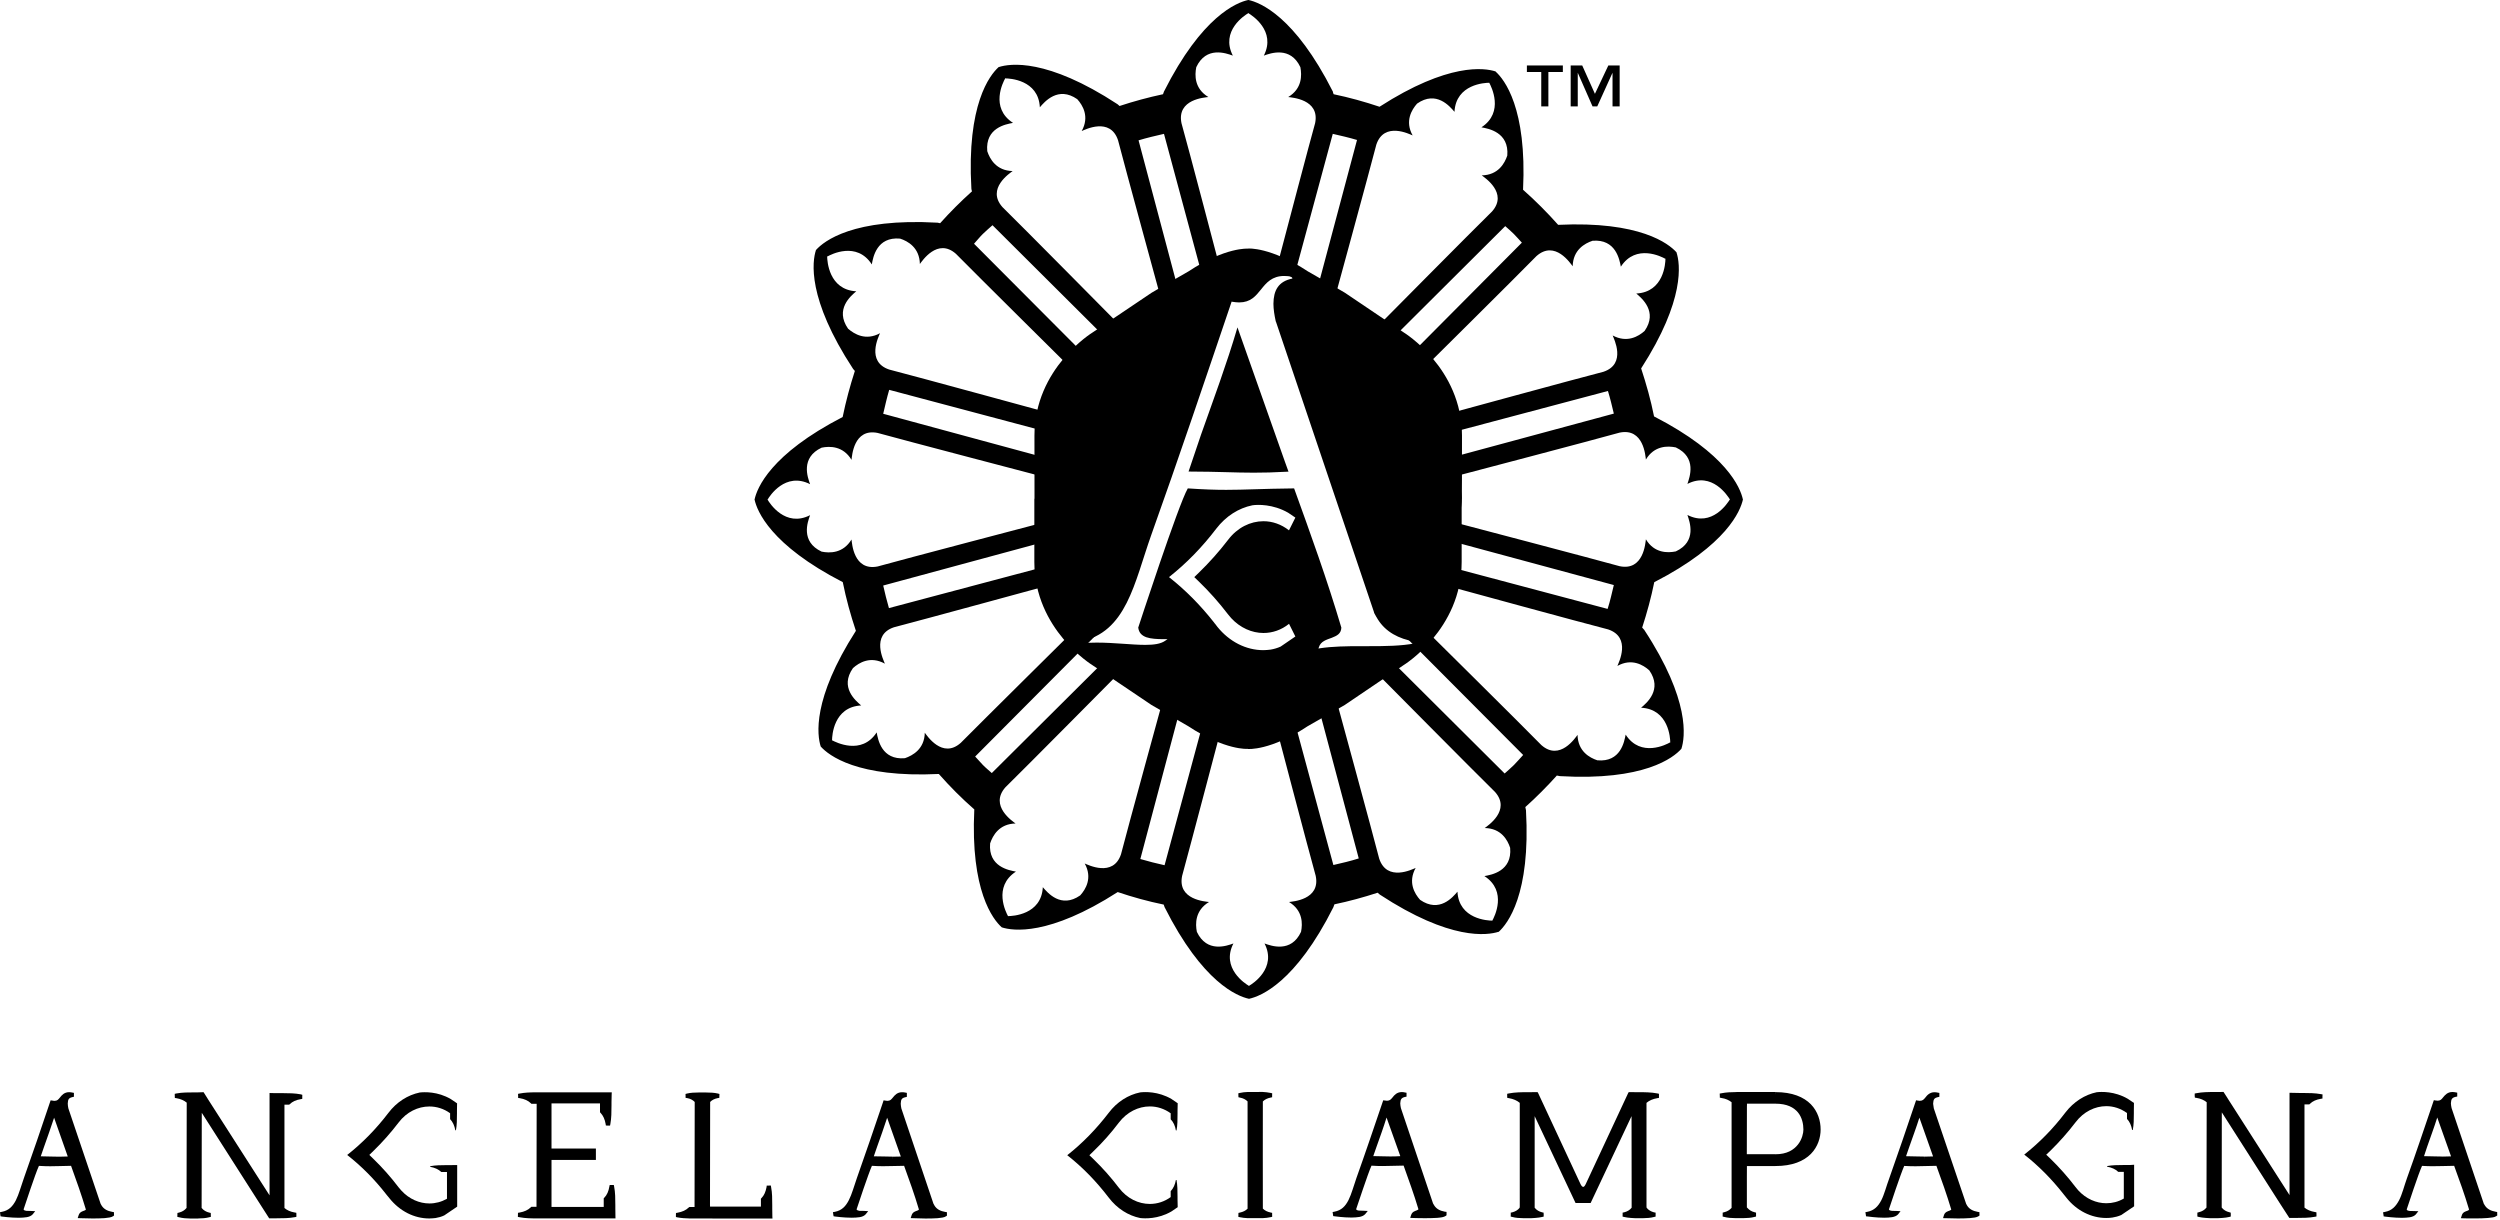
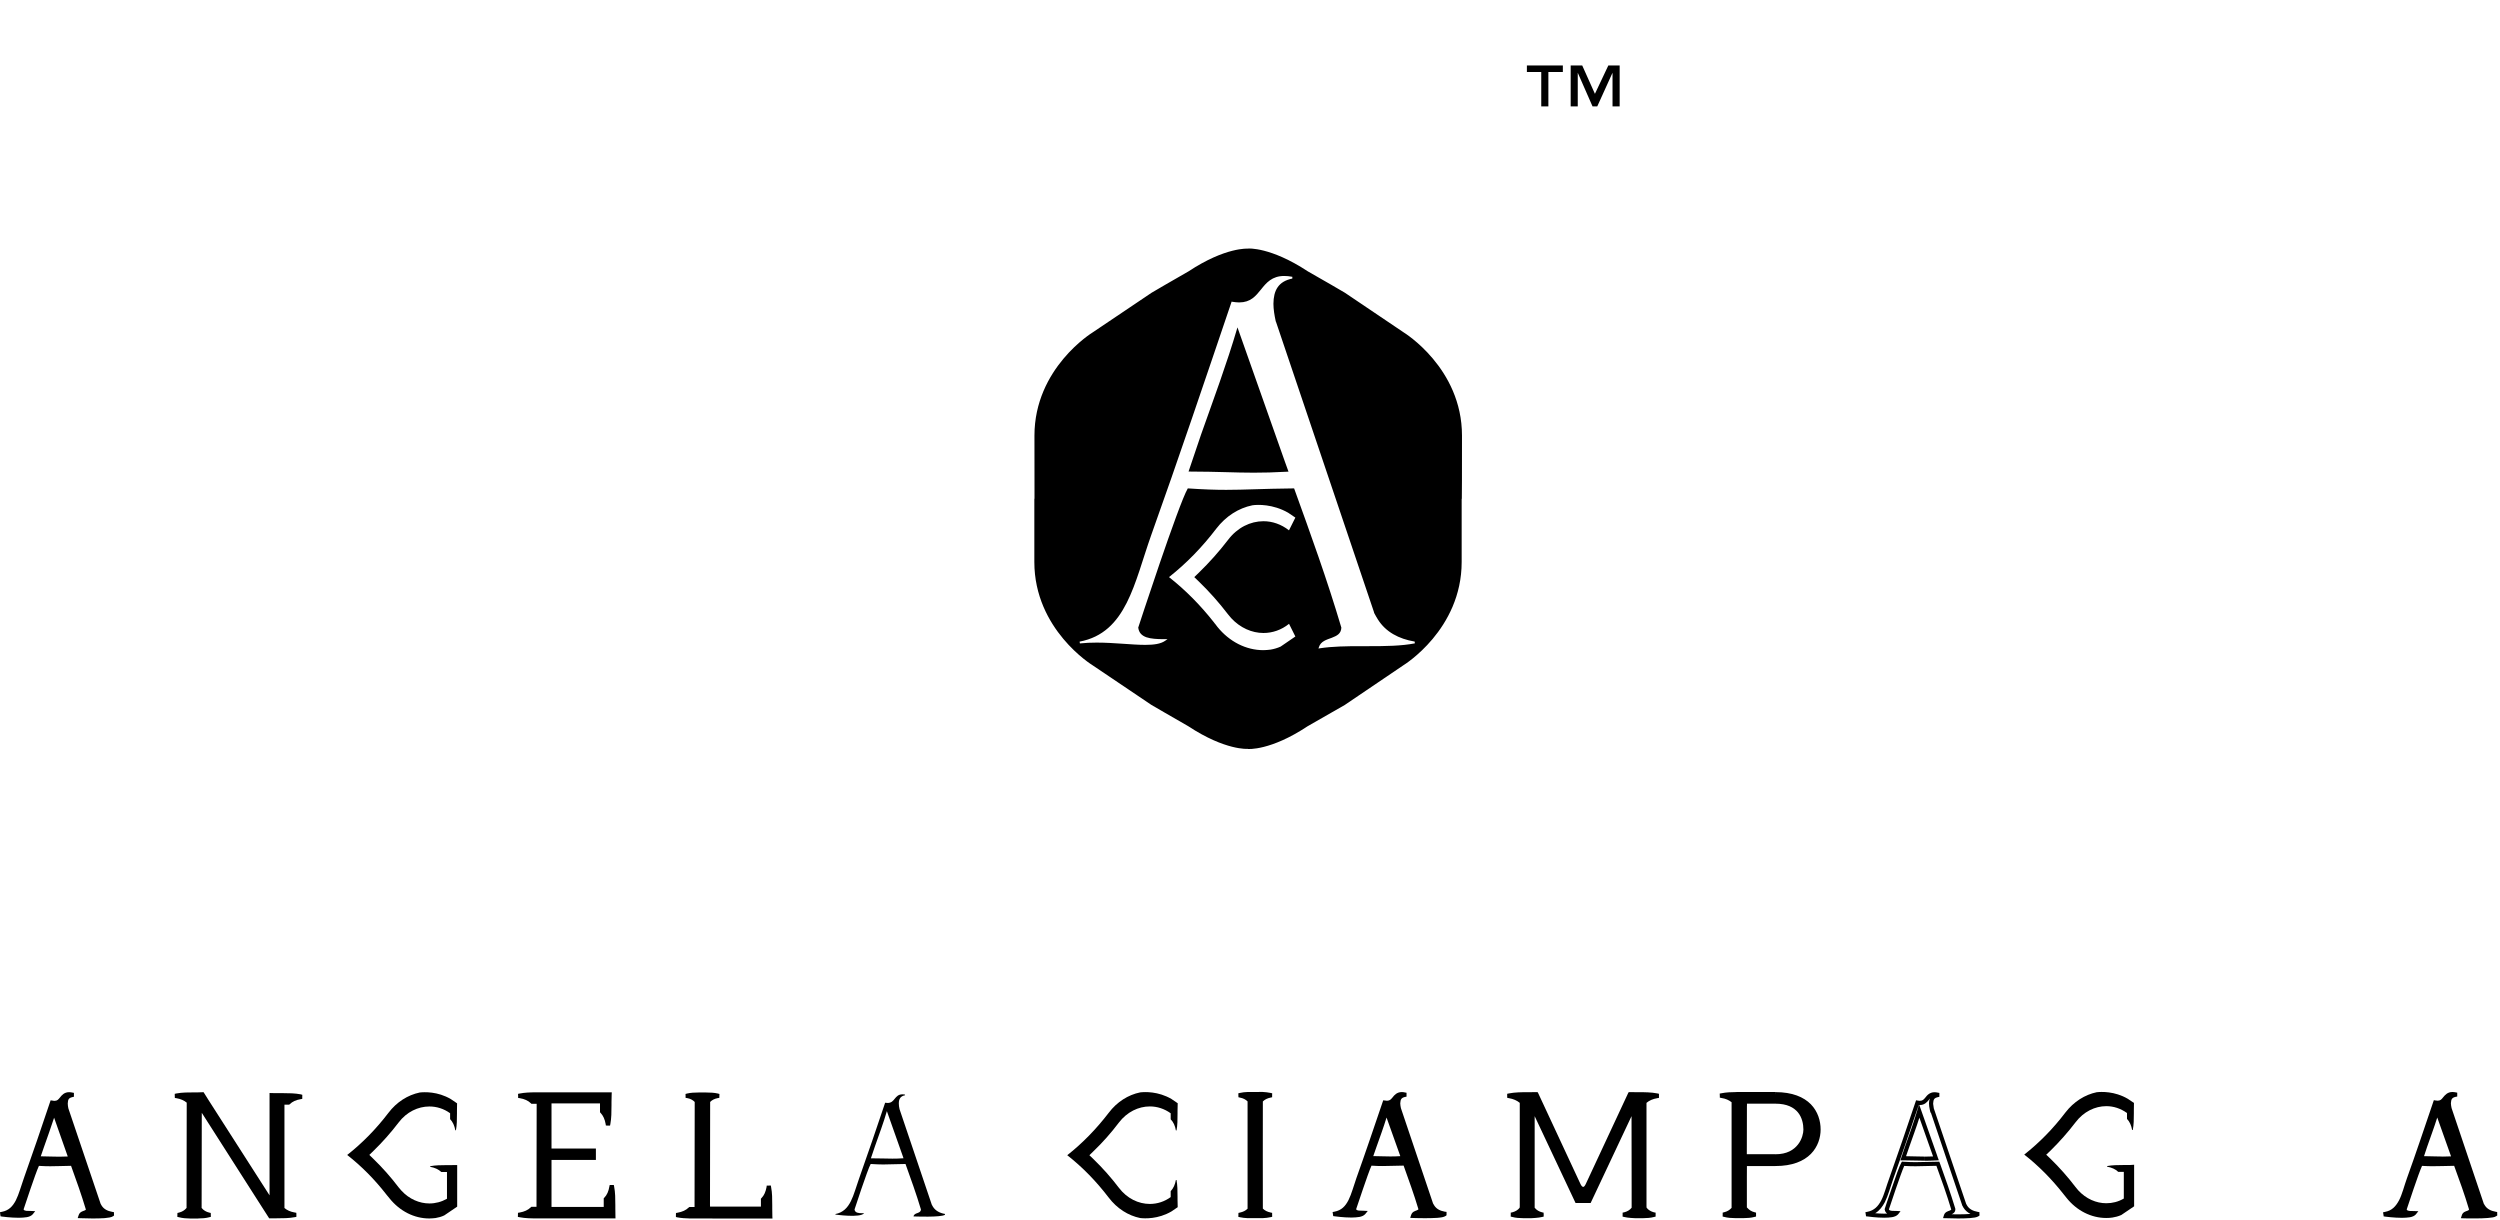
<svg xmlns="http://www.w3.org/2000/svg" width="463" height="226" viewBox="0 0 463 226" fill="none">
  <g clip-path="url(#clip0_807_1305)">
    <path d="M20.74 224.82C19.76 224.64 18.98 224.22 18.5 223.47C18.43 223.36 18.36 223.22 18.28 223.07V223.03L12.33 205.43H12.32C12.233 205.076 12.186 204.714 12.18 204.35C12.19 203.56 12.47 202.99 13.32 202.82V202.72C13.163 202.681 13.002 202.66 12.84 202.66C12.09 202.66 11.75 203.09 11.42 203.48C11.1 203.89 10.8 204.27 10.1 204.27C9.98 204.27 9.84 204.25 9.69 204.23L9.64 204.22L9.63 204.26C8.13 208.69 6.38 213.88 4.78 218.33C3.74 221.24 3.28 224.27 0.43 224.82L0.45 224.92C0.45 224.92 5.03 225.57 5.76 224.67C5.49 224.65 5.19 224.65 4.91 224.65C4.75 224.63 4.61 224.6 4.48 224.56C4.21 224.45 4.03 224.28 3.99 223.97C3.99 223.97 6.43 216.51 7 215.55C7.97 215.61 8.67 215.64 9.31 215.64C10.45 215.64 11.43 215.57 13.44 215.55C14.44 218.31 15.43 221.07 16.29 223.98C16.27 224.36 16.02 224.48 15.71 224.61C15.4 224.72 15.04 224.82 14.93 225.18L14.91 225.26C14.91 225.26 20.07 225.47 20.75 224.95V224.82H20.74ZM10.97 214.58C9.81 214.58 8.9 214.52 7.03 214.52L7.78 212.27C8.54 210.13 9.33 208.02 9.99 205.79L12.87 213.91C12.94 214.12 13 214.31 13.08 214.52C12.21 214.57 11.55 214.58 10.97 214.58Z" fill="black" />
    <path d="M14.88 225.61L14.39 225.59L14.54 225.13L14.57 225.04C14.77 224.44 15.32 224.32 15.57 224.22C15.72 224.17 15.81 224.11 15.85 224.08C15.87 224.05 15.89 224.05 15.9 223.99C15.07 221.22 14.12 218.56 13.16 215.91C11.34 215.94 10.39 215.99 9.3 215.99C8.7 215.99 8.06 215.97 7.21 215.92C6.89 216.6 6.22 218.48 5.63 220.22C5.04 221.95 4.5 223.56 4.37 223.97C4.4 224.1 4.44 224.11 4.6 224.18C4.68 224.21 4.8 224.23 4.9 224.25C5.2 224.26 5.48 224.27 5.77 224.27L6.52 224.31L6.05 224.9C5.51 225.48 4.54 225.5 3.48 225.53C1.99 225.53 0.4 225.31 0.39 225.31L0.1 225.26L0.06 224.98L0 224.5L0.35 224.43C1.64 224.18 2.35 223.42 2.94 222.29C3.51 221.16 3.89 219.68 4.42 218.2C6.01 213.74 7.77 208.57 9.26 204.12L9.38 203.78L9.7 203.83H9.74C9.88 203.87 10 203.88 10.09 203.88C10.63 203.87 10.77 203.65 11.12 203.24C11.42 202.85 11.91 202.26 12.82 202.27H12.83C13 202.27 13.18 202.3 13.38 202.34L13.69 202.4V203.12L13.38 203.19C12.71 203.36 12.59 203.62 12.55 204.35V204.41C12.56 204.67 12.59 204.96 12.66 205.27L18.63 222.93C18.7 223.07 18.76 223.18 18.82 223.27C19.22 223.91 19.88 224.28 20.8 224.44L21.1 224.49L21.11 224.8L21.12 225.11L20.97 225.23C20.59 225.48 20.08 225.52 19.37 225.6C18.68 225.65 17.86 225.66 17.11 225.66C15.91 225.65 14.88 225.61 14.88 225.61ZM17.12 224.9C17.92 224.9 18.8 224.87 19.48 224.82C18.95 224.55 18.5 224.18 18.18 223.67C18.1 223.55 18.02 223.39 17.93 223.24L17.91 223.19L17.9 223.15V223.13L12.14 206.04L12.08 206.09L11.96 205.52C11.86 205.12 11.8 204.73 11.8 204.36V204.33C11.8 204.02 11.85 203.72 11.96 203.44C11.88 203.53 11.8 203.62 11.72 203.73C11.41 204.12 10.96 204.67 10.09 204.66H9.99L13.23 213.81C13.29 214 13.36 214.2 13.44 214.4L13.62 214.89L13.1 214.91C12.23 214.96 11.56 214.97 10.97 214.97V214.22C11.43 214.22 11.93 214.21 12.56 214.18C12.54 214.15 12.53 214.1 12.51 214.07L10.02 207C9.43 208.85 8.77 210.62 8.15 212.41L7.55 214.15C9.09 214.17 9.93 214.22 10.97 214.22V214.97C9.79 214.97 8.89 214.91 7.03 214.91H6.49L7.43 212.16C8.18 210.01 8.97 207.91 9.62 205.68L9.92 204.65H9.89C8.41 209.03 6.7 214.1 5.13 218.48C4.62 219.9 4.24 221.41 3.62 222.65C3.2 223.48 2.63 224.21 1.83 224.7C2.33 224.75 2.92 224.78 3.48 224.78C3.68 224.79 3.86 224.78 4.04 224.77C3.81 224.61 3.62 224.33 3.59 224.01L3.58 223.92L3.61 223.83C3.61 223.83 4.22 221.97 4.9 219.97C5.59 217.98 6.32 215.91 6.65 215.33L6.77 215.13L7.01 215.16C7.97 215.21 8.65 215.23 9.3 215.23C10.42 215.23 11.41 215.17 13.42 215.15H13.68L13.78 215.4C14.77 218.16 15.78 220.92 16.64 223.84L16.66 223.9V223.97C16.65 224.24 16.52 224.49 16.35 224.64C16.21 224.76 16.08 224.83 15.95 224.87C16.3 224.9 16.69 224.9 17.12 224.9Z" fill="black" />
    <path d="M83.31 215.78H82.77C81.68 215.78 80.6 215.8 79.67 215.98L79.68 216.1C80.5 216.24 81.21 216.56 81.74 217.06H82.78V222.01C81.76 222.59 80.65 222.88 79.54 222.88C77.68 222.88 75.79 222.08 74.34 220.5L73.8 219.87C72.386 218.004 70.831 216.249 69.15 214.62L68.4 213.89L69.15 213.16C70.82 211.54 72.37 209.79 73.83 207.88C75.32 205.92 77.43 204.92 79.53 204.92C80.85 204.92 82.18 205.32 83.36 206.17V207.26C83.86 207.78 84.18 208.5 84.32 209.32H84.44C84.62 208.41 84.63 207.32 84.63 206.22V205.67C84.63 205.21 84.64 204.76 84.65 204.33H84.64L83.49 203.55C81.04 202.11 78.58 202.24 77.74 202.33C75.53 202.79 73.46 204.09 71.93 206.11C69.64 209.11 67.13 211.67 64.3 213.9C66.98 216 69.35 218.4 71.53 221.19C71.54 221.2 71.61 221.3 71.71 221.42V221.41L72.11 221.9C74.04 224.32 76.73 225.66 79.5 225.66C79.88 225.66 80.27 225.62 80.66 225.58C81.19 225.49 81.75 225.35 82.28 225.09L84.67 223.47V215.77C84.23 215.78 83.77 215.78 83.31 215.78Z" fill="black" />
    <path d="M113.54 223.21C113.54 222.01 113.52 220.84 113.32 219.84H113.19C113.03 220.75 112.7 221.51 112.16 222.09V223.92H101.73V214.46H109.95V213.09H101.73V203.99H111.46V205.85C112.01 206.42 112.34 207.18 112.49 208.08H112.63C112.82 207.09 112.84 205.9 112.84 204.72V204.13C112.84 203.66 112.84 203.19 112.87 202.74V202.68H99.2C98.16 202.69 97.17 202.72 96.31 202.89V203.01C97.21 203.17 97.98 203.5 98.55 204.05H99.75L99.72 223.88H98.54C97.97 224.44 97.2 224.77 96.3 224.93L96.29 225.05C97.3 225.25 98.47 225.27 99.67 225.27H112.91V225.26H113.57C113.55 224.78 113.55 224.28 113.55 223.77V223.21H113.54Z" fill="black" />
    <path d="M99.92 225.65H99.67C98.47 225.65 97.28 225.64 96.22 225.43L95.91 225.37L95.92 225.06L95.93 224.61L96.24 224.56C97.1 224.41 97.78 224.1 98.29 223.61L98.4 223.5H99.36L99.39 204.43H98.42L98.31 204.32C97.81 203.83 97.13 203.53 96.26 203.38L95.96 203.34V203.02L95.94 202.58L96.25 202.52C97.17 202.34 98.19 202.3 99.23 202.3H113.3L113.28 202.71V202.74C113.26 203.19 113.25 203.65 113.25 204.12V204.71C113.25 205.89 113.24 207.09 113.04 208.16L112.98 208.46H112.66L112.21 208.45L112.16 208.14C112.01 207.29 111.7 206.6 111.22 206.1L111.12 205.99V204.35H102.14V212.71H110.36V214.82H102.14V223.53H111.81V221.92L111.92 221.81C112.41 221.32 112.71 220.62 112.85 219.77L112.91 219.47L113.23 219.46H113.68L113.74 219.77C113.95 220.82 113.96 222.03 113.96 223.22V223.79C113.96 224.29 113.97 224.79 113.98 225.26L113.99 225.65H99.92ZM99.54 224.9H101.34V224.89H113.17V223.22C113.17 222.58 113.16 221.95 113.13 221.36C112.98 221.68 112.78 221.98 112.55 222.24V224.3H101.37V214.09H109.59V213.49H101.37V203.62H111.85V205.72C112.08 205.98 112.28 206.27 112.44 206.6C112.47 206 112.47 205.38 112.47 204.74V204.15C112.47 203.79 112.47 203.44 112.49 203.08H99.22C98.74 203.08 98.27 203.09 97.83 203.12C98.15 203.27 98.45 203.47 98.72 203.7H100.14L100.1 224.29H98.69C98.43 224.52 98.14 224.72 97.81 224.88C98.35 224.88 98.94 224.9 99.54 224.9Z" fill="black" />
-     <path d="M129.01 225.28H142.66C142.64 224.82 142.64 224.32 142.64 223.83V223.25C142.64 222.08 142.62 220.92 142.43 219.93H142.3C142.15 220.82 141.82 221.58 141.28 222.14V223.82H131.89C131.1 223.82 131.1 223.86 131.1 223.13L131.13 203.93H131.12C131.55 203.43 132.14 203.12 132.83 202.99L132.84 202.87C132.12 202.71 131.28 202.69 130.42 202.69H129.72C128.88 202.69 128.05 202.71 127.34 202.87V202.99C128.03 203.12 128.62 203.44 129.05 203.93H129.04L129.02 223.91H127.81C127.23 224.45 126.47 224.79 125.56 224.95V225.08C126.23 225.22 126.98 225.25 127.77 225.28H129.01Z" fill="black" />
+     <path d="M129.01 225.28H142.66C142.64 224.82 142.64 224.32 142.64 223.83V223.25C142.64 222.08 142.62 220.92 142.43 219.93H142.3C142.15 220.82 141.82 221.58 141.28 222.14V223.82H131.89C131.1 223.82 131.1 223.86 131.1 223.13L131.13 203.93H131.12C131.55 203.43 132.14 203.12 132.83 202.99L132.84 202.87C132.12 202.71 131.28 202.69 130.42 202.69H129.72C128.88 202.69 128.05 202.71 127.34 202.87V202.99C128.03 203.12 128.62 203.44 129.05 203.93L129.02 223.91H127.81C127.23 224.45 126.47 224.79 125.56 224.95V225.08C126.23 225.22 126.98 225.25 127.77 225.28H129.01Z" fill="black" />
    <path d="M131.94 225.66H127.75C126.96 225.64 126.19 225.6 125.47 225.46L125.18 225.39V225.08L125.19 224.65L125.5 224.59C126.35 224.44 127.04 224.13 127.54 223.64L127.66 223.54H128.63L128.66 204.08C128.3 203.71 127.84 203.47 127.27 203.37L126.97 203.32V203.02L126.96 202.6L127.26 202.52C127.92 202.36 128.63 202.34 129.35 202.33V202.32H129.73C129.77 202.32 129.8 202.33 129.82 202.33H130.38C130.38 202.33 130.4 202.32 130.43 202.32H130.81V202.33C131.54 202.34 132.27 202.36 132.94 202.52L133.24 202.6L133.23 202.9L133.22 203.32L132.92 203.37C132.35 203.48 131.88 203.71 131.52 204.08L131.49 223.14C131.49 223.27 131.5 223.38 131.5 223.46H140.92V222L141.03 221.88C141.51 221.4 141.8 220.71 141.96 219.88L142 219.57H142.32L142.76 219.56L142.81 219.86C143.02 220.91 143.02 222.09 143.02 223.26V223.84C143.02 224.33 143.03 224.81 143.04 225.28L143.06 225.67H131.94V225.66ZM142.27 224.9C142.26 224.55 142.26 224.18 142.26 223.83V223.25C142.26 222.63 142.26 222.02 142.22 221.44C142.07 221.75 141.88 222.04 141.66 222.29V224.21H131.71C131.41 224.19 131.17 224.26 130.89 223.98C130.67 223.67 130.74 223.46 130.73 223.13L130.76 204.31H130.3L130.84 203.68C131.05 203.44 131.28 203.25 131.54 203.09C131.18 203.07 130.81 203.06 130.42 203.06H129.73C129.36 203.06 129.01 203.07 128.64 203.09C128.9 203.25 129.13 203.45 129.34 203.68L129.89 204.31H129.43L129.4 224.19L129.13 224.27L129.07 224.29H127.96C127.69 224.53 127.4 224.73 127.08 224.88C127.31 224.89 127.54 224.91 127.77 224.91H128.63V224.33L129.18 224.91H142.27V224.9Z" fill="black" />
    <path d="M175 224.82C174.02 224.65 173.23 224.22 172.77 223.47C172.7 223.36 172.62 223.22 172.55 223.07L172.54 223.03L166.6 205.43V205.44C166.51 205.06 166.46 204.69 166.46 204.35C166.46 203.56 166.74 203.01 167.61 202.84V202.72C167.43 202.68 167.27 202.67 167.12 202.67C166.38 202.67 166.03 203.09 165.71 203.48C165.38 203.89 165.08 204.27 164.38 204.27C164.26 204.27 164.13 204.26 163.97 204.23H163.92L163.91 204.28C162.42 208.71 160.66 213.9 159.07 218.36C158.02 221.27 157.57 224.29 154.72 224.84L154.73 224.94C154.73 224.94 159.32 225.6 160.03 224.69C159.76 224.68 159.47 224.67 159.18 224.67C159.03 224.65 158.89 224.62 158.76 224.58C158.48 224.48 158.3 224.32 158.26 223.99C158.26 223.99 160.69 216.53 161.25 215.57C162.22 215.63 162.93 215.66 163.58 215.66C164.71 215.66 165.7 215.59 167.7 215.57C168.69 218.35 169.7 221.1 170.56 224C170.54 224.38 170.29 224.5 169.98 224.63C169.67 224.74 169.32 224.84 169.2 225.2L169.17 225.28C169.17 225.28 174.34 225.5 175.01 224.97V224.82H175ZM165.25 214.58C164.07 214.58 163.17 214.52 161.29 214.52L162.05 212.27C162.8 210.12 163.6 208.03 164.25 205.78L167.12 213.9C167.19 214.12 167.26 214.32 167.33 214.51C166.48 214.57 165.83 214.58 165.25 214.58Z" fill="black" />
-     <path d="M169.15 225.61L168.66 225.59L168.81 225.13L168.84 225.04C169.04 224.44 169.59 224.32 169.84 224.22C170 224.16 170.09 224.12 170.12 224.08C170.15 224.04 170.17 224.04 170.18 223.99C169.36 221.21 168.4 218.56 167.44 215.91C165.62 215.93 164.68 215.98 163.58 215.98C162.97 215.98 162.33 215.97 161.48 215.91C161.17 216.59 160.5 218.48 159.9 220.22C159.32 221.94 158.79 223.55 158.64 223.97C158.68 224.09 158.7 224.1 158.88 224.17C158.96 224.21 159.07 224.22 159.18 224.25C159.47 224.26 159.76 224.26 160.04 224.26L160.79 224.31L160.32 224.89C159.78 225.49 158.81 225.49 157.76 225.52C156.27 225.52 154.67 225.3 154.66 225.3L154.38 225.25L154.33 224.97L154.26 224.49L154.62 224.43C155.91 224.17 156.62 223.41 157.2 222.28C157.78 221.16 158.16 219.69 158.69 218.19C160.28 213.74 162.02 208.57 163.53 204.13L163.64 203.78L163.96 203.83L164.01 203.84C164.13 203.86 164.24 203.88 164.35 203.88C164.89 203.86 165.03 203.65 165.38 203.24C165.69 202.85 166.18 202.26 167.09 202.28C167.27 202.28 167.45 202.3 167.65 202.34L167.95 202.4V203.14L167.65 203.21C166.97 203.37 166.86 203.64 166.82 204.36V204.45C166.83 204.7 166.87 204.98 166.93 205.28L172.88 222.94H172.89C172.96 223.08 173.02 223.19 173.08 223.29C173.47 223.93 174.14 224.3 175.06 224.45L175.37 224.5V224.83L175.38 225.12L175.23 225.24C174.85 225.5 174.34 225.53 173.64 225.61C172.95 225.66 172.13 225.67 171.39 225.67C170.17 225.65 169.15 225.61 169.15 225.61ZM171.39 224.9C172.18 224.9 173.06 224.89 173.75 224.82C173.22 224.56 172.77 224.19 172.45 223.67C172.38 223.55 172.29 223.41 172.21 223.24L172.19 223.21L172.17 223.15V223.14L166.4 206.06L166.35 206.09L166.23 205.52C166.13 205.13 166.07 204.74 166.07 204.36V204.33C166.056 204.028 166.111 203.728 166.23 203.45C166.15 203.54 166.08 203.63 165.99 203.73C165.69 204.12 165.23 204.67 164.37 204.66H164.27L167.51 213.81C167.57 214.01 167.65 214.21 167.72 214.41L167.89 214.89L167.38 214.92C166.5 214.96 165.84 214.98 165.25 214.98V214.22C165.71 214.22 166.22 214.21 166.84 214.19C166.82 214.14 166.81 214.1 166.79 214.06L164.3 207.01C163.71 208.85 163.06 210.62 162.43 212.4L161.83 214.15C163.36 214.15 164.21 214.21 165.24 214.21V214.97C164.06 214.97 163.16 214.91 161.29 214.91L160.77 214.9L161.7 212.16C162.46 210.02 163.25 207.91 163.91 205.69L164.21 204.66H164.16C162.68 209.03 160.98 214.1 159.41 218.48C158.89 219.91 158.52 221.4 157.9 222.65C157.48 223.48 156.92 224.22 156.11 224.71C156.61 224.75 157.2 224.78 157.77 224.78C157.96 224.79 158.15 224.79 158.33 224.78C158.1 224.6 157.91 224.34 157.89 224.01L157.87 223.93L157.9 223.85C157.9 223.85 158.51 221.98 159.18 219.98C159.87 217.99 160.6 215.93 160.93 215.35L161.05 215.15L161.28 215.16C162.25 215.21 162.94 215.25 163.58 215.25C164.69 215.25 165.69 215.18 167.7 215.16H167.97L168.07 215.41C169.06 218.17 170.07 220.93 170.94 223.85V223.98C170.94 224.25 170.82 224.5 170.64 224.65C170.5 224.77 170.36 224.84 170.24 224.88C170.56 224.9 170.96 224.9 171.39 224.9Z" fill="black" />
    <path d="M55.69 202.67C54.66 202.47 53.49 202.45 52.32 202.45H51.73C51.24 202.45 50.76 202.45 50.31 202.44L49.92 202.42V221.38L38.45 203.47V203.46L37.7 202.27L37.49 202.28C37.2 202.29 36.92 202.31 36.63 202.31H36.06C34.89 202.31 33.71 202.31 32.67 202.51L32.36 202.58L32.37 203.02L32.38 203.34L32.69 203.39C33.46 203.52 34.09 203.8 34.58 204.21L34.55 223.71C34.18 224.16 33.72 224.43 33.15 224.57L32.86 224.64L32.85 225.07L32.84 225.36L33.13 225.43C33.8 225.61 34.52 225.66 35.25 225.67H36.69V225.66C37.41 225.65 38.11 225.61 38.77 225.43L39.05 225.36L39.04 224.93L39.03 224.64L38.74 224.57C38.17 224.43 37.7 224.16 37.34 223.71L37.37 206.09L48.03 222.79L49.85 225.63H51.2C52.37 225.63 53.55 225.62 54.58 225.42L54.89 225.36V224.92L54.88 224.61L54.57 224.55C53.79 224.42 53.16 224.14 52.68 223.72V204.59H53.57L53.67 204.48C54.16 204.02 54.83 203.7 55.67 203.57L55.98 203.51V203.08L55.99 202.76L55.69 202.67Z" fill="black" />
    <path d="M218.08 222.2V221.66C218.08 220.55 218.07 219.46 217.89 218.53L217.77 218.54C217.63 219.37 217.32 220.07 216.81 220.61V221.7C215.695 222.523 214.346 222.968 212.96 222.97C210.84 222.97 208.73 221.96 207.22 219.98C205.786 218.094 204.212 216.319 202.51 214.67L201.76 213.95V213.94L202.51 213.21C204.2 211.59 205.76 209.83 207.22 207.9C208.73 205.93 210.84 204.91 212.96 204.91C214.29 204.91 215.63 205.33 216.81 206.18V207.29C217.32 207.81 217.64 208.52 217.77 209.35L217.89 209.36C218.08 208.43 218.08 207.33 218.08 206.23V205.68C218.08 205.22 218.09 204.77 218.11 204.32L216.95 203.53C214.48 202.09 212.01 202.21 211.16 202.31C208.94 202.76 206.86 204.07 205.33 206.1C203.02 209.11 200.5 211.7 197.66 213.94H197.71C197.68 213.94 197.66 213.95 197.66 213.95C200.5 216.18 203.02 218.77 205.33 221.79C206.87 223.82 208.95 225.13 211.16 225.58C212.02 225.68 214.48 225.8 216.95 224.36L218.11 223.57V223.56C218.09 223.12 218.08 222.66 218.08 222.2Z" fill="black" />
    <path d="M235.21 224.94C234.52 224.79 233.93 224.49 233.5 223.99H233.51L233.49 213.92L233.51 203.86H233.5C233.94 203.36 234.52 203.05 235.21 202.92L235.22 202.79C234.69 202.66 234.08 202.62 233.47 202.6V202.58H231.42V202.6C230.82 202.62 230.24 202.67 229.72 202.79L229.73 202.92C230.42 203.05 231 203.35 231.43 203.83V224C231 224.5 230.42 224.79 229.73 224.94L229.72 225.06C230.24 225.18 230.82 225.22 231.42 225.23V225.25H233.47V225.23C234.09 225.21 234.7 225.18 235.22 225.05L235.21 224.94Z" fill="black" />
    <path d="M231.04 225.6C230.56 225.58 230.08 225.53 229.64 225.43L229.34 225.36L229.35 225.06L229.36 224.63L229.66 224.56C230.23 224.44 230.69 224.21 231.05 223.85V203.98C230.69 203.62 230.23 203.39 229.66 203.28L229.36 203.21L229.35 202.91L229.34 202.48L229.64 202.41C230.09 202.31 230.56 202.25 231.04 202.24L233.85 202.23C234.36 202.26 234.85 202.31 235.31 202.41L235.61 202.48L235.6 202.78V203.21L235.29 203.28C234.72 203.39 234.24 203.63 233.88 203.99L233.87 213.91L233.88 223.83C234.24 224.2 234.72 224.43 235.29 224.55L235.6 224.62V224.93L235.61 225.35L235.31 225.42C234.85 225.52 234.36 225.58 233.85 225.6H231.04ZM233.09 224.87L233.46 224.85C233.61 224.85 233.76 224.85 233.92 224.83C233.65 224.67 233.43 224.47 233.21 224.23L232.67 223.6H233.12L233.11 213.91L233.12 204.23H232.67L233.21 203.59C233.43 203.36 233.66 203.16 233.92 202.99C233.76 202.99 233.61 202.99 233.46 202.98H231.79L231.43 202.99H231.02C231.27 203.15 231.5 203.35 231.7 203.58L231.79 203.67V224.13L231.7 224.25C231.49 224.47 231.27 224.67 231.02 224.82C231.16 224.84 231.29 224.84 231.43 224.84L231.79 224.86H233.09V224.87Z" fill="black" />
    <path d="M267.52 224.78C266.54 224.61 265.75 224.18 265.28 223.43C265.21 223.32 265.15 223.19 265.07 223.03L265.06 222.99L259.11 205.4L259.1 205.41C259.01 205.02 258.96 204.66 258.96 204.32C258.97 203.53 259.25 202.96 260.1 202.79V202.69C259.93 202.65 259.76 202.64 259.62 202.64C258.87 202.64 258.53 203.06 258.21 203.46C257.89 203.86 257.58 204.23 256.88 204.24C256.77 204.24 256.63 204.22 256.48 204.19L256.43 204.18V204.23C254.92 208.66 253.18 213.83 251.57 218.3C250.53 221.2 250.08 224.22 247.23 224.77L247.26 224.86C247.26 224.86 251.83 225.52 252.55 224.61C252.27 224.6 251.98 224.59 251.7 224.59C251.54 224.58 251.4 224.54 251.28 224.5C250.99 224.39 250.82 224.25 250.78 223.91C250.78 223.91 253.21 216.45 253.78 215.5C254.75 215.56 255.45 215.58 256.1 215.58C257.23 215.58 258.22 215.51 260.22 215.5C261.21 218.26 262.21 221.01 263.07 223.91C263.05 224.29 262.8 224.41 262.48 224.53C262.19 224.64 261.82 224.74 261.72 225.11L261.69 225.19C261.69 225.19 266.86 225.4 267.53 224.87V224.78H267.52ZM257.76 214.54C256.61 214.54 255.7 214.48 253.84 214.48L254.59 212.23C255.34 210.09 256.14 207.98 256.79 205.75L259.66 213.88C259.73 214.08 259.81 214.29 259.88 214.48C259 214.53 258.34 214.54 257.76 214.54Z" fill="black" />
    <path d="M261.67 225.57L261.17 225.55L261.32 225.08L261.35 225C261.55 224.39 262.09 224.28 262.35 224.17C262.49 224.11 262.6 224.06 262.64 224.03C262.67 224 262.68 223.99 262.69 223.94C261.87 221.17 260.89 218.52 259.95 215.87C258.14 215.89 257.2 215.95 256.1 215.95C255.49 215.95 254.85 215.94 254 215.88C253.69 216.55 253.02 218.44 252.43 220.18C251.83 221.9 251.3 223.53 251.16 223.93C251.19 224.06 251.22 224.06 251.39 224.14C251.47 224.17 251.59 224.2 251.7 224.2L252.56 224.23L253.31 224.27L252.83 224.86C252.29 225.44 251.33 225.46 250.29 225.49C248.79 225.49 247.2 225.26 247.19 225.26L246.91 225.22L246.87 224.94L246.8 224.47L247.15 224.4C248.45 224.15 249.16 223.39 249.74 222.26C250.31 221.12 250.69 219.65 251.21 218.17C252.8 213.73 254.55 208.55 256.06 204.11L256.18 203.77L256.5 203.82H256.55C256.67 203.85 256.79 203.86 256.88 203.86C257.42 203.83 257.56 203.64 257.92 203.22C258.21 202.83 258.71 202.25 259.61 202.25H259.62C259.79 202.25 259.98 202.27 260.18 202.32L260.49 202.38V203.1L260.18 203.16C259.51 203.33 259.38 203.6 259.33 204.32V204.37C259.34 204.63 259.38 204.92 259.45 205.23L265.4 222.88L265.41 222.89C265.47 223.02 265.54 223.13 265.61 223.23C266 223.87 266.67 224.24 267.57 224.4L267.9 224.44V225.06L267.76 225.18C267.37 225.44 266.86 225.48 266.16 225.55C265.47 225.59 264.65 225.61 263.89 225.61C262.71 225.61 261.67 225.57 261.67 225.57ZM263.89 224.86C264.7 224.86 265.58 224.84 266.26 224.78C265.725 224.531 265.271 224.136 264.95 223.64C264.88 223.51 264.8 223.37 264.72 223.21L264.7 223.15L264.69 223.12V223.09L258.93 206.02L258.86 206.06L258.73 205.49C258.64 205.1 258.59 204.7 258.59 204.33H258.58V204.3C258.59 204.3 258.59 204.29 258.59 204.29C258.58 203.99 258.63 203.68 258.73 203.41C258.66 203.49 258.59 203.59 258.5 203.69C258.2 204.08 257.74 204.62 256.88 204.6H256.78L260.01 213.75C260.08 213.95 260.15 214.15 260.22 214.34L260.4 214.82L259.9 214.85C259.01 214.89 258.36 214.92 257.75 214.92V214.17C258.22 214.17 258.72 214.16 259.33 214.12C259.33 214.09 259.31 214.05 259.3 214.01L256.79 206.97C256.22 208.81 255.57 210.59 254.94 212.36L254.33 214.11C255.88 214.13 256.73 214.18 257.75 214.18V214.93C256.58 214.93 255.68 214.86 253.82 214.86H253.29L254.22 212.11C254.97 209.97 255.76 207.87 256.42 205.64L256.71 204.61H256.68C255.21 208.99 253.49 214.06 251.92 218.43C251.42 219.85 251.05 221.35 250.41 222.59C249.98 223.42 249.43 224.16 248.63 224.65C249.12 224.7 249.71 224.72 250.29 224.72C250.47 224.73 250.67 224.72 250.83 224.72C250.62 224.55 250.42 224.28 250.4 223.96L250.39 223.88L250.42 223.79C250.42 223.79 251.02 221.93 251.7 219.94C252.39 217.93 253.11 215.88 253.44 215.3L253.56 215.1L253.79 215.12C254.75 215.17 255.43 215.21 256.08 215.21C257.18 215.21 258.19 215.14 260.18 215.12H260.45L260.55 215.37C261.55 218.14 262.55 220.9 263.41 223.81L263.43 223.88V223.94C263.42 224.21 263.3 224.47 263.11 224.62C262.99 224.73 262.85 224.79 262.72 224.84C263.08 224.86 263.49 224.86 263.89 224.86Z" fill="black" />
    <path d="M306.87 203V202.86C305.83 202.67 304.61 202.65 303.38 202.65H302.77C302.47 202.65 302.16 202.64 301.86 202.62L301.76 202.81L294.03 219.46C293.81 219.91 293.54 220.14 293.27 220.17L293.16 220.18C292.88 220.15 292.62 219.92 292.4 219.46L284.67 202.81L284.57 202.62C284.27 202.64 283.96 202.65 283.65 202.65H283.03C281.8 202.65 280.58 202.66 279.54 202.86V203C280.47 203.16 281.26 203.51 281.85 204.08V223.81H281.83V223.82C281.42 224.38 280.85 224.74 280.19 224.89V225.02C280.88 225.23 281.7 225.24 282.53 225.24H283.21C284.03 225.24 284.85 225.23 285.53 225.02V224.89C284.85 224.74 284.3 224.38 283.86 223.81V205.01L292.04 222.41H293.19V222.4H293.21V222.41H294.37L302.56 205.01V223.81C302.13 224.38 301.57 224.74 300.89 224.89V225.02C301.57 225.23 302.38 225.24 303.2 225.24H303.9C304.73 225.24 305.53 225.23 306.24 225.02V224.89C305.57 224.74 305 224.38 304.58 223.82V223.81H304.57V204.08C305.15 203.51 305.95 203.16 306.87 203Z" fill="black" />
    <path d="M303.19 225.61H302.82C302.82 225.61 301.42 225.56 300.77 225.38L300.5 225.31L300.51 225.01V224.58L300.79 224.52C301.36 224.38 301.83 224.11 302.18 223.67V220.56L302.16 206.71L294.59 222.79H291.79L284.22 206.71V223.67C284.57 224.11 285.03 224.38 285.59 224.52L285.87 224.58L285.89 224.88V225.31L285.62 225.38C284.96 225.56 283.58 225.61 283.58 225.61H282.14C281.43 225.6 280.71 225.56 280.06 225.38L279.78 225.31L279.79 225.01V224.58L280.08 224.52C280.62 224.38 281.09 224.12 281.44 223.68V223.5H281.46V204.25C280.94 203.81 280.27 203.52 279.46 203.38L279.15 203.33L279.13 203.02V202.57L279.46 202.5C280.54 202.29 281.79 202.27 283.02 202.27H283.64C283.95 202.27 284.24 202.27 284.54 202.26H284.76L284.87 202.45L292.72 219.31C292.89 219.68 293.1 219.8 293.17 219.81H293.22C293.31 219.81 293.48 219.71 293.67 219.31L301.53 202.45L301.64 202.26H301.87C302.15 202.27 302.46 202.27 302.76 202.27H303.37C304.6 202.27 305.86 202.29 306.93 202.5L307.24 202.57V203.33L306.93 203.38C306.11 203.52 305.44 203.81 304.93 204.25V223.5H304.95V223.68C305.31 224.12 305.76 224.37 306.31 224.52L306.62 224.58V225.31L306.35 225.38C305.69 225.56 304.98 225.6 304.27 225.61H303.19ZM303.19 224.86L303.54 224.87L303.88 224.86C304.3 224.86 304.72 224.86 305.11 224.83C304.84 224.66 304.61 224.45 304.38 224.19H304.18V203.92L304.3 203.82C304.61 203.51 304.97 203.27 305.37 203.07C304.74 203.04 304.06 203.03 303.38 203.04H302.77C302.53 203.04 302.31 203.03 302.07 203.02L294.36 219.65C294.13 220.14 293.78 220.49 293.28 220.56H293.14C292.65 220.51 292.28 220.15 292.05 219.63L284.33 203.01C284.11 203.02 283.9 203.03 283.65 203.03H283.03C282.36 203.02 281.67 203.03 281.03 203.06C281.44 203.26 281.8 203.49 282.11 203.81L282.23 203.91V224.18H282.04C281.81 224.44 281.58 224.65 281.3 224.82C281.7 224.85 282.11 224.85 282.53 224.85H282.9V224.86L283.21 224.85C283.63 224.85 284.02 224.85 284.4 224.82C284.14 224.65 283.9 224.44 283.68 224.18H283.48V219.8H283.49V205.01L284.21 204.86L292.28 222.04H293.18L293.59 222.01V222.04H294.13L302.21 204.86L302.94 205.01V224.18H302.74C302.53 224.44 302.29 224.65 302.03 224.82C302.38 224.86 302.78 224.86 303.19 224.86Z" fill="black" />
    <path d="M328.79 202.64H323.16V202.63C323.02 202.63 322.9 202.65 322.78 202.65H321.98C320.89 202.66 319.8 202.67 318.88 202.86V202.99C319.76 203.13 320.5 203.45 321.05 203.97V223.85C320.63 224.38 320.06 224.73 319.43 224.88L319.4 225.02C320.12 225.2 320.95 225.23 321.8 225.24H322.47C323.3 225.23 324.13 225.2 324.82 225.02V224.88C324.22 224.74 323.69 224.43 323.29 223.96L323.14 223.76C323.12 223.76 323.12 223.49 323.12 223.49L323.14 223.47V215.57H328.79C334.91 215.57 336.76 212.03 336.76 209.18C336.77 206.14 334.91 202.64 328.79 202.64ZM328.79 214.15H323.14V204.76L323.16 204.73V204.02H328.79C333.31 204.02 334.38 207.02 334.38 209.21C334.38 210.59 333.31 214.15 328.79 214.15Z" fill="black" />
    <path d="M321.42 225.6C320.69 225.59 319.97 225.55 319.31 225.37L319.03 225.3L319.04 225.01V224.58L319.33 224.5C319.87 224.37 320.3 224.12 320.69 223.7V204.13C320.19 203.74 319.59 203.46 318.82 203.35L318.51 203.28V202.98L318.49 202.53L318.82 202.47C319.67 202.3 320.64 202.25 321.61 202.25V202.24H328.8V203H321.98C321.43 203 320.89 203.02 320.38 203.04C320.73 203.21 321.05 203.42 321.3 203.68L321.43 203.8V223.98L321.35 224.08C321.12 224.37 320.85 224.62 320.56 224.82C320.93 224.84 321.38 224.86 321.82 224.86H322.49C322.91 224.86 323.33 224.84 323.72 224.82C323.46 224.64 323.24 224.43 323.01 224.19L322.77 223.89V223.76L322.75 223.46L322.77 223.43V215.19H328.81C334.76 215.17 336.39 211.87 336.42 209.18C336.39 206.31 334.76 203.06 328.81 203.02V202.26C331.94 202.26 334.05 203.17 335.37 204.51C336.67 205.85 337.18 207.59 337.18 209.18C337.18 210.69 336.67 212.39 335.37 213.71C334.05 215.04 331.95 215.95 328.81 215.95H323.53L323.52 217.98V223.62L323.61 223.7C323.96 224.1 324.39 224.37 324.93 224.5L325.22 224.58V225.3L324.95 225.37C324.29 225.55 323.59 225.59 322.87 225.6H321.42ZM328.79 214.53V213.77C330.96 213.77 332.2 212.95 332.98 211.97C333.75 211 333.99 209.82 333.99 209.21C333.99 208.18 333.75 206.96 332.98 206.02C332.22 205.11 330.98 204.4 328.79 204.4H323.54V204.77L323.53 204.79L323.51 213.76H328.79V214.53ZM328.79 214.53H322.75L322.77 204.71L322.78 204.69V203.64H328.79C331.13 203.64 332.66 204.44 333.57 205.56C334.47 206.68 334.74 208.06 334.74 209.21C334.74 210 334.45 211.28 333.57 212.43C332.69 213.58 331.16 214.54 328.82 214.54C328.82 214.53 328.82 214.53 328.79 214.53Z" fill="black" />
-     <path d="M366.19 224.8C365.22 224.64 364.42 224.22 363.96 223.46C363.9 223.35 363.81 223.21 363.74 223.07V223.02L357.77 205.42C357.678 205.064 357.628 204.698 357.62 204.33C357.64 203.53 357.92 202.98 358.77 202.81V202.7C358.59 202.68 358.43 202.65 358.29 202.65C357.54 202.65 357.2 203.08 356.87 203.47C356.54 203.86 356.24 204.24 355.54 204.26C355.43 204.26 355.3 204.24 355.14 204.21H355.09L355.08 204.25C353.58 208.69 351.84 213.88 350.25 218.33C349.2 221.24 348.73 224.27 345.89 224.79L345.92 224.91C345.92 224.91 350.48 225.56 351.21 224.64C350.93 224.63 350.65 224.63 350.38 224.62C350.2 224.6 350.06 224.57 349.93 224.53C349.65 224.43 349.48 224.26 349.44 223.94C349.44 223.94 351.89 216.47 352.45 215.52C353.41 215.58 354.09 215.6 354.76 215.6C355.87 215.6 356.87 215.54 358.88 215.52C359.89 218.28 360.88 221.04 361.73 223.94C361.71 224.32 361.46 224.43 361.14 224.56C360.84 224.67 360.49 224.77 360.37 225.13L360.35 225.21C360.35 225.21 365.51 225.41 366.2 224.9L366.19 224.8ZM356.43 214.57C355.26 214.57 354.36 214.52 352.49 214.51L353.26 212.26C353.99 210.12 354.8 208.02 355.47 205.77L358.34 213.91C358.4 214.11 358.48 214.31 358.56 214.52C357.66 214.57 357.01 214.57 356.43 214.57Z" fill="black" />
    <path d="M360.35 225.61L359.85 225.6L360 225.12L360.02 225.04C360.22 224.44 360.77 224.32 361.03 224.22C361.17 224.17 361.27 224.11 361.32 224.08C361.33 224.05 361.36 224.05 361.37 224C360.54 221.22 359.59 218.56 358.62 215.91C356.8 215.93 355.85 215.99 354.77 215.99C354.16 215.99 353.52 215.98 352.66 215.93C352.36 216.6 351.68 218.49 351.09 220.22C350.51 221.94 349.96 223.56 349.83 223.97C349.86 224.1 349.89 224.1 350.06 224.18C350.14 224.21 350.26 224.24 350.38 224.25C350.66 224.25 350.94 224.26 351.23 224.27L351.98 224.31L351.52 224.9C350.97 225.48 349.99 225.5 348.95 225.52C347.47 225.52 345.88 225.29 345.87 225.29L345.59 225.26L345.55 224.97L345.47 224.5L345.83 224.43C347.11 224.18 347.83 223.41 348.42 222.29C348.99 221.16 349.35 219.67 349.9 218.2C351.48 213.74 353.25 208.57 354.74 204.12L354.86 203.77L355.17 203.83H355.22C355.36 203.87 355.47 203.87 355.55 203.87C356.09 203.86 356.25 203.65 356.59 203.25C356.88 202.86 357.39 202.27 358.29 202.28H358.31C358.47 202.28 358.66 202.31 358.86 202.35L359.17 202.41V203.13L358.86 203.2C358.18 203.37 358.07 203.63 358.02 204.36V204.44C358.04 204.69 358.08 204.98 358.14 205.27L364.12 222.92V222.93C364.19 223.06 364.24 223.18 364.31 223.27C364.7 223.91 365.37 224.28 366.29 224.44L366.59 224.49V224.8L366.61 225.1L366.45 225.23C366.06 225.48 365.56 225.52 364.86 225.59C364.17 225.64 363.36 225.66 362.61 225.66C361.37 225.65 360.35 225.61 360.35 225.61ZM362.58 224.9C363.37 224.9 364.25 224.87 364.93 224.82C364.4 224.55 363.96 224.18 363.64 223.67C363.57 223.55 363.48 223.39 363.4 223.23L363.37 223.19V223.13L357.59 206.04L357.53 206.08L357.4 205.52C357.31 205.12 357.25 204.73 357.25 204.36V204.33C357.25 204.02 357.3 203.71 357.42 203.44C357.331 203.526 357.253 203.624 357.19 203.73C356.88 204.12 356.41 204.66 355.55 204.65H355.46L358.69 213.81C358.76 214.01 358.83 214.21 358.89 214.4L359.07 214.88L358.56 214.91C357.66 214.96 357.03 214.97 356.43 214.97V214.21C356.87 214.21 357.39 214.2 358 214.17C357.99 214.12 357.97 214.09 357.96 214.04L355.47 206.99C354.89 208.84 354.22 210.61 353.6 212.39L353 214.13C354.55 214.15 355.39 214.2 356.42 214.2V214.96C355.25 214.96 354.35 214.9 352.48 214.89H351.95L352.88 212.15C353.63 210 354.42 207.9 355.07 205.67L355.38 204.64H355.35C353.86 209.01 352.16 214.09 350.58 218.47C350.08 219.89 349.69 221.4 349.08 222.63C348.64 223.46 348.1 224.2 347.29 224.69C347.78 224.73 348.37 224.77 348.93 224.77C349.13 224.77 349.31 224.77 349.5 224.75C349.27 224.59 349.08 224.32 349.05 224L349.04 223.91L349.07 223.83C349.07 223.82 349.67 221.97 350.38 219.97C351.05 217.97 351.78 215.91 352.12 215.33L352.25 215.13L352.46 215.15C353.43 215.21 354.12 215.23 354.77 215.23C355.88 215.23 356.88 215.17 358.87 215.15L359.15 215.14L359.26 215.4C360.24 218.15 361.24 220.92 362.12 223.84L362.13 223.91V223.97C362.13 224.25 362.01 224.5 361.83 224.64C361.7 224.77 361.57 224.82 361.43 224.88C361.76 224.88 362.15 224.9 362.58 224.9Z" fill="black" />
    <path d="M393.89 215.76H393.33C392.24 215.76 391.17 215.78 390.24 215.95V216.07C391.08 216.22 391.77 216.52 392.3 217.03H393.33V221.97C392.31 222.57 391.21 222.84 390.09 222.84C388.22 222.84 386.35 222.03 384.9 220.46L384.37 219.82C382.954 217.962 381.403 216.21 379.73 214.58L378.96 213.85L379.73 213.12C381.41 211.473 382.971 209.709 384.4 207.84C385.88 205.89 387.98 204.86 390.09 204.86C391.42 204.86 392.73 205.28 393.92 206.13V207.22C394.42 207.74 394.72 208.44 394.87 209.27H394.99C395.18 208.35 395.19 207.28 395.19 206.17V205.63C395.19 205.18 395.19 204.73 395.21 204.27L394.07 203.5C391.61 202.06 389.14 202.19 388.31 202.28C386.11 202.74 384.06 204.03 382.51 206.04C380.23 209.04 377.72 211.6 374.89 213.83C377.57 215.93 379.94 218.33 382.14 221.12C382.14 221.13 382.21 221.22 382.31 221.35V221.33L382.7 221.82C384.61 224.23 387.32 225.57 390.07 225.57C390.46 225.57 390.85 225.55 391.22 225.49C391.76 225.41 392.31 225.26 392.86 225.02L395.24 223.41V215.71C394.8 215.76 394.35 215.76 393.89 215.76Z" fill="black" />
    <path d="M462.11 224.82C461.14 224.66 460.34 224.23 459.87 223.48C459.8 223.36 459.73 223.23 459.64 223.07L459.63 223.03L453.7 205.4L453.68 205.41C453.588 205.054 453.538 204.688 453.53 204.32C453.53 203.53 453.82 202.96 454.68 202.79V202.68C454.49 202.65 454.33 202.62 454.18 202.62C453.45 202.62 453.09 203.05 452.77 203.44C452.44 203.85 452.13 204.23 451.44 204.23C451.32 204.23 451.17 204.21 451.02 204.19L450.97 204.18V204.23C449.46 208.68 447.71 213.86 446.12 218.33C445.08 221.25 444.62 224.26 441.77 224.81L441.79 224.92C441.79 224.92 446.36 225.58 447.11 224.66C446.82 224.64 446.54 224.64 446.24 224.63C446.07 224.62 445.94 224.6 445.81 224.55C445.54 224.45 445.37 224.28 445.31 223.96C445.31 223.96 447.75 216.49 448.32 215.52C449.31 215.58 450 215.6 450.66 215.6C451.78 215.6 452.78 215.54 454.79 215.52C455.77 218.28 456.79 221.05 457.64 223.96C457.62 224.34 457.37 224.46 457.06 224.59C456.75 224.69 456.38 224.79 456.27 225.16L456.24 225.25C456.24 225.25 461.42 225.46 462.09 224.93V224.82H462.11ZM452.33 214.57C451.17 214.57 450.27 214.52 448.38 214.51L449.14 212.26C449.9 210.12 450.69 207.99 451.34 205.77L454.22 213.92C454.3 214.12 454.37 214.32 454.44 214.53C453.57 214.57 452.92 214.57 452.33 214.57Z" fill="black" />
    <path d="M456.25 225.63L455.75 225.61L455.91 225.14L455.93 225.06C456.12 224.45 456.69 224.34 456.94 224.24C457.09 224.18 457.2 224.13 457.21 224.09C457.24 224.06 457.25 224.06 457.27 224C456.45 221.22 455.48 218.57 454.51 215.91C452.7 215.94 451.75 215.98 450.67 215.98C450.06 215.99 449.4 215.97 448.56 215.92C448.25 216.6 447.57 218.48 446.98 220.23C446.4 221.95 445.86 223.58 445.72 223.99C445.76 224.11 445.78 224.12 445.95 224.2C446.04 224.22 446.16 224.25 446.27 224.27C446.55 224.27 446.83 224.27 447.12 224.29L447.88 224.32L447.4 224.92C446.85 225.5 445.89 225.51 444.85 225.54C443.35 225.54 441.76 225.32 441.75 225.32L441.45 225.27L441.42 224.99L441.34 224.52L441.71 224.44C442.99 224.2 443.7 223.42 444.31 222.29C444.89 221.16 445.24 219.68 445.77 218.2C447.38 213.74 449.12 208.55 450.63 204.1L450.75 203.75L451.06 203.81H451.11C451.24 203.84 451.36 203.85 451.46 203.85C452 203.82 452.14 203.63 452.48 203.21C452.8 202.82 453.29 202.23 454.18 202.24H454.2C454.38 202.24 454.56 202.26 454.76 202.3L455.08 202.36V203.08L454.76 203.14C454.08 203.31 453.96 203.58 453.91 204.3V204.35C453.92 204.62 453.96 204.9 454.03 205.21L459.99 222.9V222.91C460.06 223.04 460.13 223.15 460.2 223.25C460.59 223.88 461.27 224.25 462.19 224.41L462.48 224.47V224.79L462.5 225.09L462.34 225.21C461.97 225.47 461.47 225.5 460.75 225.57C460.07 225.63 459.25 225.65 458.49 225.65C457.28 225.67 456.25 225.63 456.25 225.63ZM458.48 224.92C459.28 224.92 460.16 224.89 460.85 224.83C460.31 224.58 459.87 224.19 459.55 223.69C459.47 223.57 459.39 223.41 459.31 223.26L459.28 223.22L459.27 223.16L459.26 223.15L453.49 206.03L453.44 206.08L453.31 205.51C453.22 205.12 453.16 204.72 453.16 204.35V204.31C453.15 204.01 453.21 203.7 453.32 203.43C453.24 203.51 453.17 203.6 453.07 203.71C452.78 204.1 452.32 204.64 451.45 204.62H451.34L454.59 213.8C454.66 214 454.74 214.19 454.8 214.39L454.99 214.87L454.47 214.9C453.6 214.95 452.93 214.96 452.34 214.96V214.2C452.8 214.2 453.29 214.19 453.92 214.16C453.9 214.11 453.9 214.08 453.89 214.03L451.38 206.96C450.8 208.81 450.13 210.58 449.51 212.37L448.93 214.12C450.45 214.14 451.32 214.19 452.34 214.19V214.95C451.15 214.95 450.26 214.89 448.39 214.88H447.86L448.81 212.13C449.55 209.98 450.35 207.87 451 205.64L451.3 204.61H451.27C449.78 209 448.07 214.08 446.5 218.46C445.98 219.89 445.62 221.4 444.99 222.63C444.58 223.48 444 224.21 443.2 224.69C443.7 224.74 444.29 224.77 444.86 224.77C445.04 224.78 445.23 224.77 445.41 224.76C445.19 224.6 444.99 224.33 444.97 224V223.92L444.98 223.83C444.98 223.83 445.58 221.97 446.28 219.96C446.96 217.97 447.68 215.9 448.02 215.32L448.15 215.12L448.39 215.14C449.34 215.2 450.02 215.22 450.69 215.22C451.8 215.22 452.78 215.16 454.81 215.14H455.08L455.16 215.39C456.17 218.15 457.17 220.92 458.03 223.85L458.06 223.91V223.98C458.05 224.25 457.91 224.51 457.75 224.65C457.6 224.76 457.48 224.83 457.35 224.88C457.67 224.9 458.06 224.92 458.48 224.92Z" fill="black" />
-     <path d="M429.81 202.63C428.77 202.44 427.61 202.42 426.43 202.42H425.85C425.36 202.42 424.88 202.41 424.41 202.39L424.02 202.38V221.33L412.56 203.42V203.41L411.8 202.23H411.61C411.31 202.24 411.03 202.24 410.75 202.24H410.18C409 202.24 407.83 202.25 406.78 202.46L406.46 202.52V202.97L406.49 203.28L406.79 203.33C407.56 203.45 408.2 203.73 408.68 204.14L408.64 223.64C408.28 224.09 407.82 224.36 407.23 224.5L406.95 224.58V225.3L407.22 225.38C407.88 225.56 409.33 225.61 409.33 225.61H410.79C410.79 225.61 412.21 225.56 412.87 225.38L413.14 225.3V224.87L413.13 224.58L412.85 224.5C412.29 224.36 411.81 224.09 411.46 223.64L411.48 206.01L422.15 222.73L423.98 225.56H425.32C426.49 225.56 427.67 225.55 428.7 225.35L429.01 225.29V224.84L429 224.52L428.7 224.46C427.92 224.33 427.29 224.06 426.79 223.65V204.53H427.69L427.81 204.42C428.29 203.94 428.97 203.64 429.81 203.5L430.12 203.45V203L430.14 202.69L429.81 202.63Z" fill="black" />
-     <path d="M322.77 92.44C322.32 90.38 319.82 84.06 306.33 77.12C305.73 74.09 304.89 71.13 303.94 68.23C312.15 55.49 311.16 48.78 310.49 46.76L310.51 46.75C310.51 46.75 310.49 46.73 310.48 46.73V46.7H310.46C309.05 45.14 303.74 40.91 288.57 41.64C286.535 39.346 284.364 37.175 282.07 35.14C282.81 19.99 278.59 14.7 276.99 13.26L277.02 13.24H276.98C276.98 13.22 276.96 13.22 276.95 13.22C274.94 12.58 268.24 11.56 255.49 19.77C252.71 18.84 249.88 18.05 246.99 17.45C246.91 17.28 246.85 17.05 246.85 16.97C239.78 2.97 233.34 0.46 231.24 0H231.16C229.05 0.46 222.6 2.98 215.56 16.97C215.51 17.07 215.45 17.28 215.39 17.45C212.669 18.031 209.982 18.758 207.34 19.63C207.2 19.52 207.05 19.36 206.98 19.31C193.87 10.72 187.02 11.76 184.98 12.42V12.39C184.97 12.42 184.95 12.42 184.95 12.43C184.93 12.43 184.92 12.43 184.92 12.44V12.45C183.33 13.9 179 19.31 179.9 34.94C179.9 35.05 179.96 35.25 180.01 35.44C177.937 37.297 175.967 39.267 174.11 41.34C173.93 41.31 173.74 41.27 173.64 41.24C158 40.35 152.58 44.67 151.15 46.27L151.14 46.26V46.28C151.124 46.295 151.108 46.308 151.09 46.32L151.11 46.33C150.44 48.37 149.41 55.23 158 68.33C158.07 68.4 158.21 68.56 158.32 68.7C157.42 71.48 156.66 74.31 156.06 77.23C142.66 84.14 140.2 90.41 139.75 92.49H139.73C139.74 92.51 139.74 92.51 139.74 92.52C139.74 92.54 139.74 92.54 139.73 92.54H139.75C140.2 94.61 142.66 100.91 156.08 107.81C156.7 110.9 157.53 113.9 158.51 116.83C150.36 129.55 151.35 136.21 151.99 138.23C151.99 138.23 151.99 138.26 152.02 138.27V138.29H152.03C153.46 139.87 158.74 144.08 173.87 143.34C175.91 145.65 178.1 147.86 180.44 149.9C179.7 165 183.92 170.29 185.49 171.71V171.72H185.51C185.52 171.75 185.54 171.75 185.54 171.75C187.56 172.4 194.25 173.4 207 165.21C209.75 166.14 212.6 166.93 215.52 167.53C215.58 167.69 215.64 167.9 215.68 168C222.72 182 229.18 184.51 231.28 184.97V184.98C231.29 184.98 231.29 184.97 231.31 184.97C231.32 184.97 231.33 184.98 231.35 184.98V184.97C233.45 184.51 239.92 182.01 246.95 168C246.99 167.9 247.05 167.67 247.14 167.48C249.85 166.92 252.53 166.18 255.14 165.33C255.31 165.46 255.45 165.62 255.53 165.67C268.64 174.27 275.47 173.22 277.53 172.57V172.59C277.56 172.57 277.56 172.57 277.57 172.57C277.57 172.55 277.59 172.55 277.6 172.55H277.59C279.18 171.09 283.5 165.68 282.61 150.05C282.578 149.855 282.538 149.662 282.49 149.47C284.54 147.64 286.49 145.67 288.33 143.63C288.54 143.67 288.76 143.72 288.89 143.74C304.51 144.65 309.94 140.31 311.36 138.71H311.38V138.68C311.39 138.68 311.4 138.68 311.4 138.65C312.06 136.62 313.11 129.76 304.51 116.65C304.44 116.55 304.27 116.4 304.13 116.23C305.02 113.49 305.79 110.68 306.37 107.82C319.84 100.9 322.33 94.59 322.79 92.51V92.48C322.77 92.46 322.77 92.45 322.77 92.44ZM284.56 47.42C288 44.39 290.87 48.83 291.26 49.31C291.33 46.28 293.49 45.07 294.94 44.59C299.27 44.23 299.93 48.1 300.18 49.39C302.98 45.07 307.79 47.57 308.4 47.92C308.415 47.916 308.428 47.91 308.44 47.9V47.93C308.44 47.94 308.48 47.96 308.48 47.96C308.48 47.96 308.46 47.96 308.44 47.97C308.43 48.67 308.2 54.09 303.04 54.36C304.06 55.23 307.07 57.73 304.58 61.29C303.44 62.31 301.34 63.56 298.67 62.13C298.86 62.69 301.29 67.39 296.97 68.85C292.42 70.01 267.13 76.92 267.13 76.92C267.13 76.92 265.97 73.61 265.47 72.78C265.45 72.78 265.45 72.78 265.45 72.75L265.43 72.74C264.99 71.89 262.69 69.21 262.69 69.21C262.69 69.21 281.3 50.77 284.56 47.42ZM261.62 25.08C260.14 22.44 261.45 20.31 262.44 19.19C266.01 16.69 268.51 19.71 269.37 20.71C269.64 15.55 275.07 15.33 275.78 15.33V15.29C275.78 15.29 275.79 15.29 275.79 15.33H275.83C275.83 15.33 275.82 15.33 275.82 15.35C276.14 15.96 278.66 20.77 274.36 23.58C275.65 23.81 279.51 24.49 279.15 28.81C278.66 30.26 277.47 32.42 274.42 32.48C274.91 32.87 279.35 35.74 276.33 39.16C272.97 42.44 254.53 61.07 254.53 61.07C254.53 61.07 251.85 58.77 251.01 58.33C251 58.31 250.99 58.31 250.99 58.31L250.95 58.29C250.16 57.78 246.82 56.61 246.82 56.61C246.82 56.61 253.73 31.33 254.9 26.77C256.35 22.46 261.07 24.86 261.62 25.08ZM187.61 22.76C183.28 19.95 185.81 15.14 186.15 14.54L186.11 14.5H186.15C186.17 14.5 186.17 14.48 186.17 14.48C186.17 14.48 186.17 14.49 186.2 14.52C186.88 14.52 192.32 14.73 192.58 19.87C193.44 18.87 195.95 15.88 199.51 18.37C200.52 19.49 201.81 21.61 200.33 24.27C200.91 24.03 205.61 21.63 207.06 25.97C208.23 30.53 215.14 55.8 215.14 55.8C215.14 55.8 211.82 56.99 211.01 57.46C210.99 57.48 210.97 57.48 210.97 57.48C210.96 57.48 210.95 57.48 210.94 57.5C210.11 57.95 207.42 60.26 207.42 60.26C207.42 60.26 189.01 41.63 185.65 38.35C182.62 34.93 187.06 32.06 187.54 31.68C184.52 31.62 183.31 29.44 182.84 28C182.45 23.66 186.3 23 187.61 22.76ZM157.06 60.87C154.57 57.28 157.58 54.79 158.58 53.95C153.44 53.66 153.21 48.24 153.19 47.55C153.19 47.54 153.16 47.54 153.16 47.54C153.16 47.54 153.19 47.52 153.19 47.5V47.46C153.19 47.46 153.21 47.48 153.24 47.5C153.85 47.15 158.66 44.63 161.46 48.97C161.69 47.66 162.36 43.81 166.69 44.19C168.14 44.65 170.3 45.87 170.36 48.89C170.74 48.41 173.61 43.97 177.04 47.01C180.33 50.36 198.95 68.8 198.95 68.8C198.95 68.8 196.67 71.47 196.21 72.31C196.2 72.33 196.2 72.34 196.2 72.34L196.18 72.37H196.17C195.68 73.2 194.51 76.52 194.51 76.52C194.51 76.52 169.24 69.61 164.68 68.44C160.35 66.99 162.75 62.28 162.98 61.71C160.32 63.16 158.21 61.87 157.06 60.87ZM157.7 99.92C156.13 102.5 153.66 102.47 152.16 102.16C148.22 100.31 149.57 96.65 150.03 95.41C145.43 97.75 142.52 93.16 142.17 92.56H142.13C142.13 92.56 142.13 92.55 142.15 92.54C142.13 92.53 142.13 92.51 142.13 92.51H142.17C142.51 91.91 145.43 87.34 150.03 89.67C149.57 88.42 148.22 84.76 152.16 82.91C153.65 82.6 156.13 82.56 157.7 85.16C157.79 84.54 158.06 79.27 162.54 80.18C167.07 81.44 192.41 88.08 192.41 88.08C192.41 88.08 191.77 91.55 191.79 92.51V92.57C191.77 93.54 192.41 96.99 192.41 96.99C192.41 96.99 167.07 103.64 162.54 104.91C158.05 105.8 157.79 100.53 157.7 99.92ZM177.93 137.58C174.51 140.62 171.64 136.17 171.27 135.7C171.21 138.73 169.03 139.92 167.59 140.42C163.25 140.79 162.6 136.94 162.36 135.64C159.56 139.95 154.74 137.43 154.12 137.11C154.11 137.11 154.1 137.13 154.1 137.13V137.09C154.08 137.07 154.07 137.05 154.07 137.05C154.07 137.05 154.08 137.05 154.1 137.03C154.1 136.34 154.34 130.92 159.49 130.65C158.49 129.79 155.46 127.3 157.97 123.73C159.11 122.71 161.21 121.44 163.88 122.91C163.66 122.33 161.25 117.61 165.56 116.17C170.14 114.99 195.4 108.09 195.4 108.09C195.4 108.09 196.58 111.42 197.07 112.23H197.08C197.08 112.24 197.08 112.25 197.09 112.26L197.1 112.27C197.56 113.14 199.86 115.8 199.86 115.8C199.86 115.8 181.23 134.24 177.93 137.58ZM200.89 159.92C202.36 162.58 201.08 164.7 200.05 165.83C196.48 168.32 194.01 165.32 193.13 164.31C192.87 169.44 187.45 169.66 186.75 169.66C186.74 169.7 186.74 169.71 186.74 169.71C186.74 169.71 186.73 169.7 186.71 169.66H186.68C186.35 169.05 183.83 164.24 188.15 161.42C186.85 161.18 183 160.52 183.37 156.2C183.85 154.75 185.05 152.57 188.08 152.51C187.6 152.14 183.18 149.25 186.19 145.82C189.54 142.55 207.98 123.93 207.98 123.93C207.98 123.93 210.65 126.21 211.49 126.67C211.5 126.68 211.51 126.69 211.52 126.69C211.54 126.69 211.54 126.71 211.55 126.71C212.36 127.21 215.71 128.39 215.71 128.39C215.71 128.39 208.77 153.66 207.61 158.21C206.16 162.54 201.46 160.14 200.89 159.92ZM238.73 167.05C241.31 168.62 241.26 171.09 240.95 172.58C239.12 176.52 235.42 175.18 234.19 174.73C236.53 179.3 231.95 182.23 231.34 182.56V182.61C231.34 182.61 231.32 182.61 231.3 182.59C231.28 182.61 231.27 182.61 231.27 182.61V182.56C230.67 182.22 226.08 179.3 228.43 174.73C227.19 175.18 223.51 176.52 221.66 172.58C221.36 171.09 221.31 168.62 223.91 167.05C223.3 166.96 218.01 166.67 218.93 162.21C220.18 157.68 226.85 132.35 226.85 132.35C226.85 132.35 230.3 132.99 231.26 132.98H231.32C232.28 132.99 235.75 132.35 235.75 132.35C235.75 132.35 242.4 157.69 243.67 162.21C244.59 166.67 239.32 166.96 238.73 167.05ZM274.91 162.25C279.24 165.06 276.73 169.86 276.39 170.47V170.5H276.37C276.36 170.52 276.36 170.54 276.36 170.54C276.36 170.54 276.34 170.52 276.33 170.5C275.62 170.5 270.19 170.27 269.92 165.14C269.07 166.14 266.59 169.14 263 166.65C261.98 165.51 260.71 163.39 262.18 160.74C261.61 160.97 256.89 163.38 255.43 159.03C254.27 154.47 247.37 129.21 247.37 129.21C247.37 129.21 250.67 128.04 251.5 127.54C251.5 127.54 251.52 127.53 251.52 127.52C251.53 127.52 251.53 127.52 251.55 127.5V127.52C252.39 127.05 255.07 124.76 255.07 124.76C255.07 124.76 273.52 143.39 276.88 146.67C279.9 150.08 275.46 152.97 274.97 153.35C278.03 153.41 279.21 155.57 279.68 157.02C280.07 161.35 276.22 162.02 274.91 162.25ZM280.39 141.67C279.83 142.23 279.24 142.72 278.66 143.25L256.4 121.08C256.4 121.08 252.71 124.75 250.64 125.9C250.64 125.9 250.62 125.9 250.62 125.93H250.58C248.55 127.14 243.53 128.5 243.53 128.5L251.64 158.98C250.11 159.47 248.52 159.84 246.94 160.2L238.73 129.82C238.73 129.82 233.7 131.16 231.34 131.11H231.28C228.92 131.16 223.89 129.82 223.89 129.82L215.68 160.24C214.17 159.909 212.673 159.525 211.19 159.09L219.52 127.69C219.52 127.69 214.51 126.34 212.49 125.12C212.47 125.12 212.46 125.1 212.45 125.1L212.43 125.08C210.36 123.94 206.69 120.28 206.69 120.28L183.68 143.17C183.14 142.67 182.55 142.21 182.02 141.66C181.54 141.16 181.09 140.62 180.6 140.11L203.5 117.1C203.5 117.1 199.82 113.42 198.69 111.36V111.33C198.67 111.32 198.67 111.3 198.65 111.3C197.44 109.26 196.09 104.26 196.09 104.26L164.63 112.62C164.23 111.25 163.89 109.84 163.57 108.44L194.92 99.95C194.92 99.95 193.58 94.92 193.63 92.56V92.51C193.58 90.15 194.92 85.13 194.92 85.13L163.57 76.63C163.92 75.14 164.25 73.66 164.68 72.2L195.21 80.32C195.21 80.32 196.57 75.29 197.78 73.27C197.78 73.27 197.79 73.26 197.79 73.25C197.79 73.23 197.81 73.23 197.81 73.22C198.95 71.15 202.62 67.45 202.62 67.45L180.39 45.14C180.94 44.54 181.45 43.89 182.03 43.32C182.6 42.75 183.22 42.25 183.81 41.71L206.12 63.93C206.12 63.93 209.81 60.25 211.87 59.12C211.88 59.11 211.9 59.11 211.91 59.1C211.91 59.1 211.93 59.09 211.94 59.09C213.94 57.89 218.97 56.52 218.97 56.52L210.86 25.99C212.4 25.52 213.98 25.16 215.57 24.79L223.26 53.35L226.64 52.32C225.84 49.26 220 27.01 218.81 22.81C217.9 18.34 223.19 18.06 223.79 17.97C221.19 16.41 221.25 13.93 221.55 12.44C223.39 8.5 227.06 9.85 228.32 10.3C225.98 5.71 230.55 2.81 231.15 2.46V2.42H231.23V2.46C231.81 2.81 236.4 5.71 234.06 10.3C235.29 9.85 238.99 8.51 240.83 12.44C241.11 13.93 241.18 16.4 238.58 17.97C239.17 18.07 244.47 18.35 243.56 22.81C242.56 26.35 238.29 42.6 236.46 49.54L239.58 51.59L246.83 24.79C248.33 25.13 249.83 25.48 251.32 25.92L242.95 57.33C242.95 57.33 247.97 58.69 250 59.91C250.02 59.91 250.02 59.91 250.02 59.93H250.04C252.12 61.08 255.81 64.75 255.81 64.75L278.77 41.88C279.3 42.37 279.86 42.81 280.36 43.33C280.88 43.84 281.34 44.41 281.85 44.94L259.03 67.89C259.03 67.89 262.68 71.57 263.82 73.65L263.84 73.67C263.84 73.69 263.86 73.69 263.86 73.71C265.07 75.73 266.41 80.74 266.41 80.74L297.79 72.41C298.21 73.78 298.55 75.2 298.88 76.6L267.6 85.05C267.6 85.05 268.93 90.08 268.89 92.43V92.51C268.93 94.88 267.6 99.9 267.6 99.9L298.88 108.35C298.52 109.83 298.2 111.32 297.73 112.77L267.31 104.69C267.31 104.69 265.96 109.72 264.73 111.73C264.73 111.75 264.71 111.75 264.71 111.75L264.7 111.79C263.56 113.86 259.91 117.55 259.91 117.55L282.09 139.82C281.5 140.44 281 141.07 280.39 141.67ZM305.45 124.15C307.94 127.72 304.95 130.21 303.93 131.07C309.07 131.33 309.33 136.77 309.33 137.46L309.34 137.47C309.34 137.47 309.34 137.48 309.33 137.5V137.52C309.33 137.52 309.31 137.52 309.28 137.5C308.69 137.85 303.87 140.38 301.07 136.05C300.82 137.35 300.16 141.2 295.83 140.81C294.4 140.34 292.23 139.15 292.16 136.1C291.78 136.59 288.89 141.02 285.46 137.99C282.19 134.63 263.58 116.22 263.58 116.22C263.58 116.22 265.87 113.54 266.3 112.71C266.3 112.7 266.32 112.68 266.32 112.67C266.32 112.66 266.34 112.65 266.34 112.65V112.64C266.85 111.83 268.01 108.5 268.01 108.5C268.01 108.5 293.3 115.42 297.84 116.57C302.17 118.04 299.77 122.74 299.54 123.33C302.18 121.86 304.31 123.13 305.45 124.15ZM320.38 92.53H320.35C319.98 93.12 317.09 97.71 312.51 95.37C312.92 96.61 314.32 100.28 310.36 102.12C308.87 102.43 306.37 102.47 304.82 99.88C304.73 100.48 304.43 105.78 299.96 104.86C295.46 103.6 270.11 96.94 270.11 96.94C270.11 96.94 270.75 93.48 270.72 92.53V92.45C270.76 91.51 270.11 88.05 270.11 88.05C270.11 88.05 295.47 81.39 299.96 80.12C304.43 79.21 304.73 84.49 304.82 85.11C306.37 82.51 308.87 82.55 310.36 82.86C314.31 84.73 312.92 88.37 312.51 89.62C317.09 87.28 319.98 91.88 320.35 92.45H320.38V92.53Z" fill="black" />
    <path d="M229.18 60.63C227.17 67.47 224.75 73.92 222.44 80.47L220.12 87.33C225.86 87.35 228.63 87.54 232.18 87.54C233.96 87.54 235.96 87.5 238.63 87.35C238.41 86.74 238.2 86.14 237.97 85.52L229.18 60.63ZM270.76 80.67C270.76 68.15 259.99 61.58 259.99 61.58L249.08 54.22C249.08 54.22 244.62 51.6 242.22 50.26C235.3 45.7 231.17 46.03 231.17 46.03L231.15 46.05C231.15 46.05 227.02 45.7 220.11 50.26C217.73 51.6 213.27 54.22 213.27 54.22L202.32 61.59C202.32 61.59 191.58 68.15 191.58 80.69C191.57 87.36 191.59 92.36 191.59 92.36H191.56V104.07C191.56 116.6 202.29 123.17 202.29 123.17L213.21 130.53C213.21 130.53 217.67 133.13 220.06 134.49C226.98 139.05 231.12 138.69 231.12 138.69V138.71C231.12 138.71 235.27 139.08 242.17 134.5C244.57 133.14 249.05 130.56 249.05 130.56L259.95 123.18C259.95 123.18 270.7 116.61 270.7 104.08V92.39L270.73 92.37C270.75 92.36 270.76 87.35 270.76 80.67ZM237.17 119.75C236.57 120.02 235.92 120.21 235.3 120.31C234.86 120.36 234.41 120.41 233.97 120.41C230.78 120.41 227.69 118.85 225.46 116.09L225.02 115.51V115.53C224.91 115.37 224.82 115.28 224.82 115.26C222.29 112.05 219.56 109.29 216.5 106.88C219.75 104.31 222.63 101.35 225.26 97.9C227.03 95.6 229.39 94.1 231.94 93.58C232.9 93.44 235.73 93.33 238.57 94.96L239.9 95.86L238.72 98.22C237.29 97.09 235.63 96.53 234 96.53C231.56 96.53 229.16 97.71 227.44 99.98C225.792 102.128 223.991 104.153 222.05 106.04L221.18 106.88L222.05 107.72C223.96 109.57 225.74 111.57 227.41 113.75L228.02 114.48C229.69 116.28 231.85 117.23 234 117.23C235.66 117.23 237.32 116.67 238.73 115.53L239.9 117.88L237.17 119.75ZM253.57 119.67H252.09C249.39 119.67 246.74 119.71 244.45 120.06L244.18 120.11L244.26 119.86C244.59 118.75 245.71 118.47 246.64 118.12C247.59 117.74 248.36 117.4 248.42 116.24C245.79 107.36 242.73 98.92 239.67 90.45C233.56 90.52 230.53 90.72 227.09 90.72C225.08 90.72 222.94 90.65 219.98 90.45C218.25 93.39 210.8 116.23 210.8 116.23C210.93 117.21 211.47 117.71 212.31 118.02C213.16 118.31 214.3 118.37 215.49 118.37H216.22L215.81 118.66C214.96 119.26 213.69 119.43 212.1 119.43C209.61 119.43 206.39 119.01 203.11 119.01C202.07 119.01 201.02 119.05 200 119.16L199.94 118.83C208.65 117.18 210.06 107.94 213.23 99.03C218.11 85.41 223.45 69.57 228.05 56L228.09 55.86L228.22 55.89C228.69 55.96 229.11 56.01 229.49 56.01C231.62 56 232.53 54.85 233.54 53.61C234.51 52.39 235.58 51.1 237.85 51.11C238.31 51.11 238.79 51.16 239.34 51.26V51.59C236.73 52.11 235.86 53.82 235.84 56.25C235.84 57.27 236.02 58.39 236.28 59.57L236.3 59.56L254.47 113.39L254.49 113.51C254.73 113.97 254.98 114.4 255.19 114.73C256.63 117.02 259.03 118.32 262 118.82L262.03 119.15C259.51 119.64 256.55 119.67 253.57 119.67Z" fill="black" />
    <path d="M289.44 12.13V13.33H286.76V19.7H285.44V13.33H282.78V12.13H289.44ZM299.96 12.13V19.71H298.64V13.47L295.81 19.71H294.94L292.2 13.47V19.71H290.89V12.13H293.03L295.38 17.38L297.86 12.13H299.96Z" fill="black" />
  </g>
  <defs>
    <clipPath id="clip0_807_1305">
      <rect width="462.5" height="225.67" fill="white" />
    </clipPath>
  </defs>
</svg>